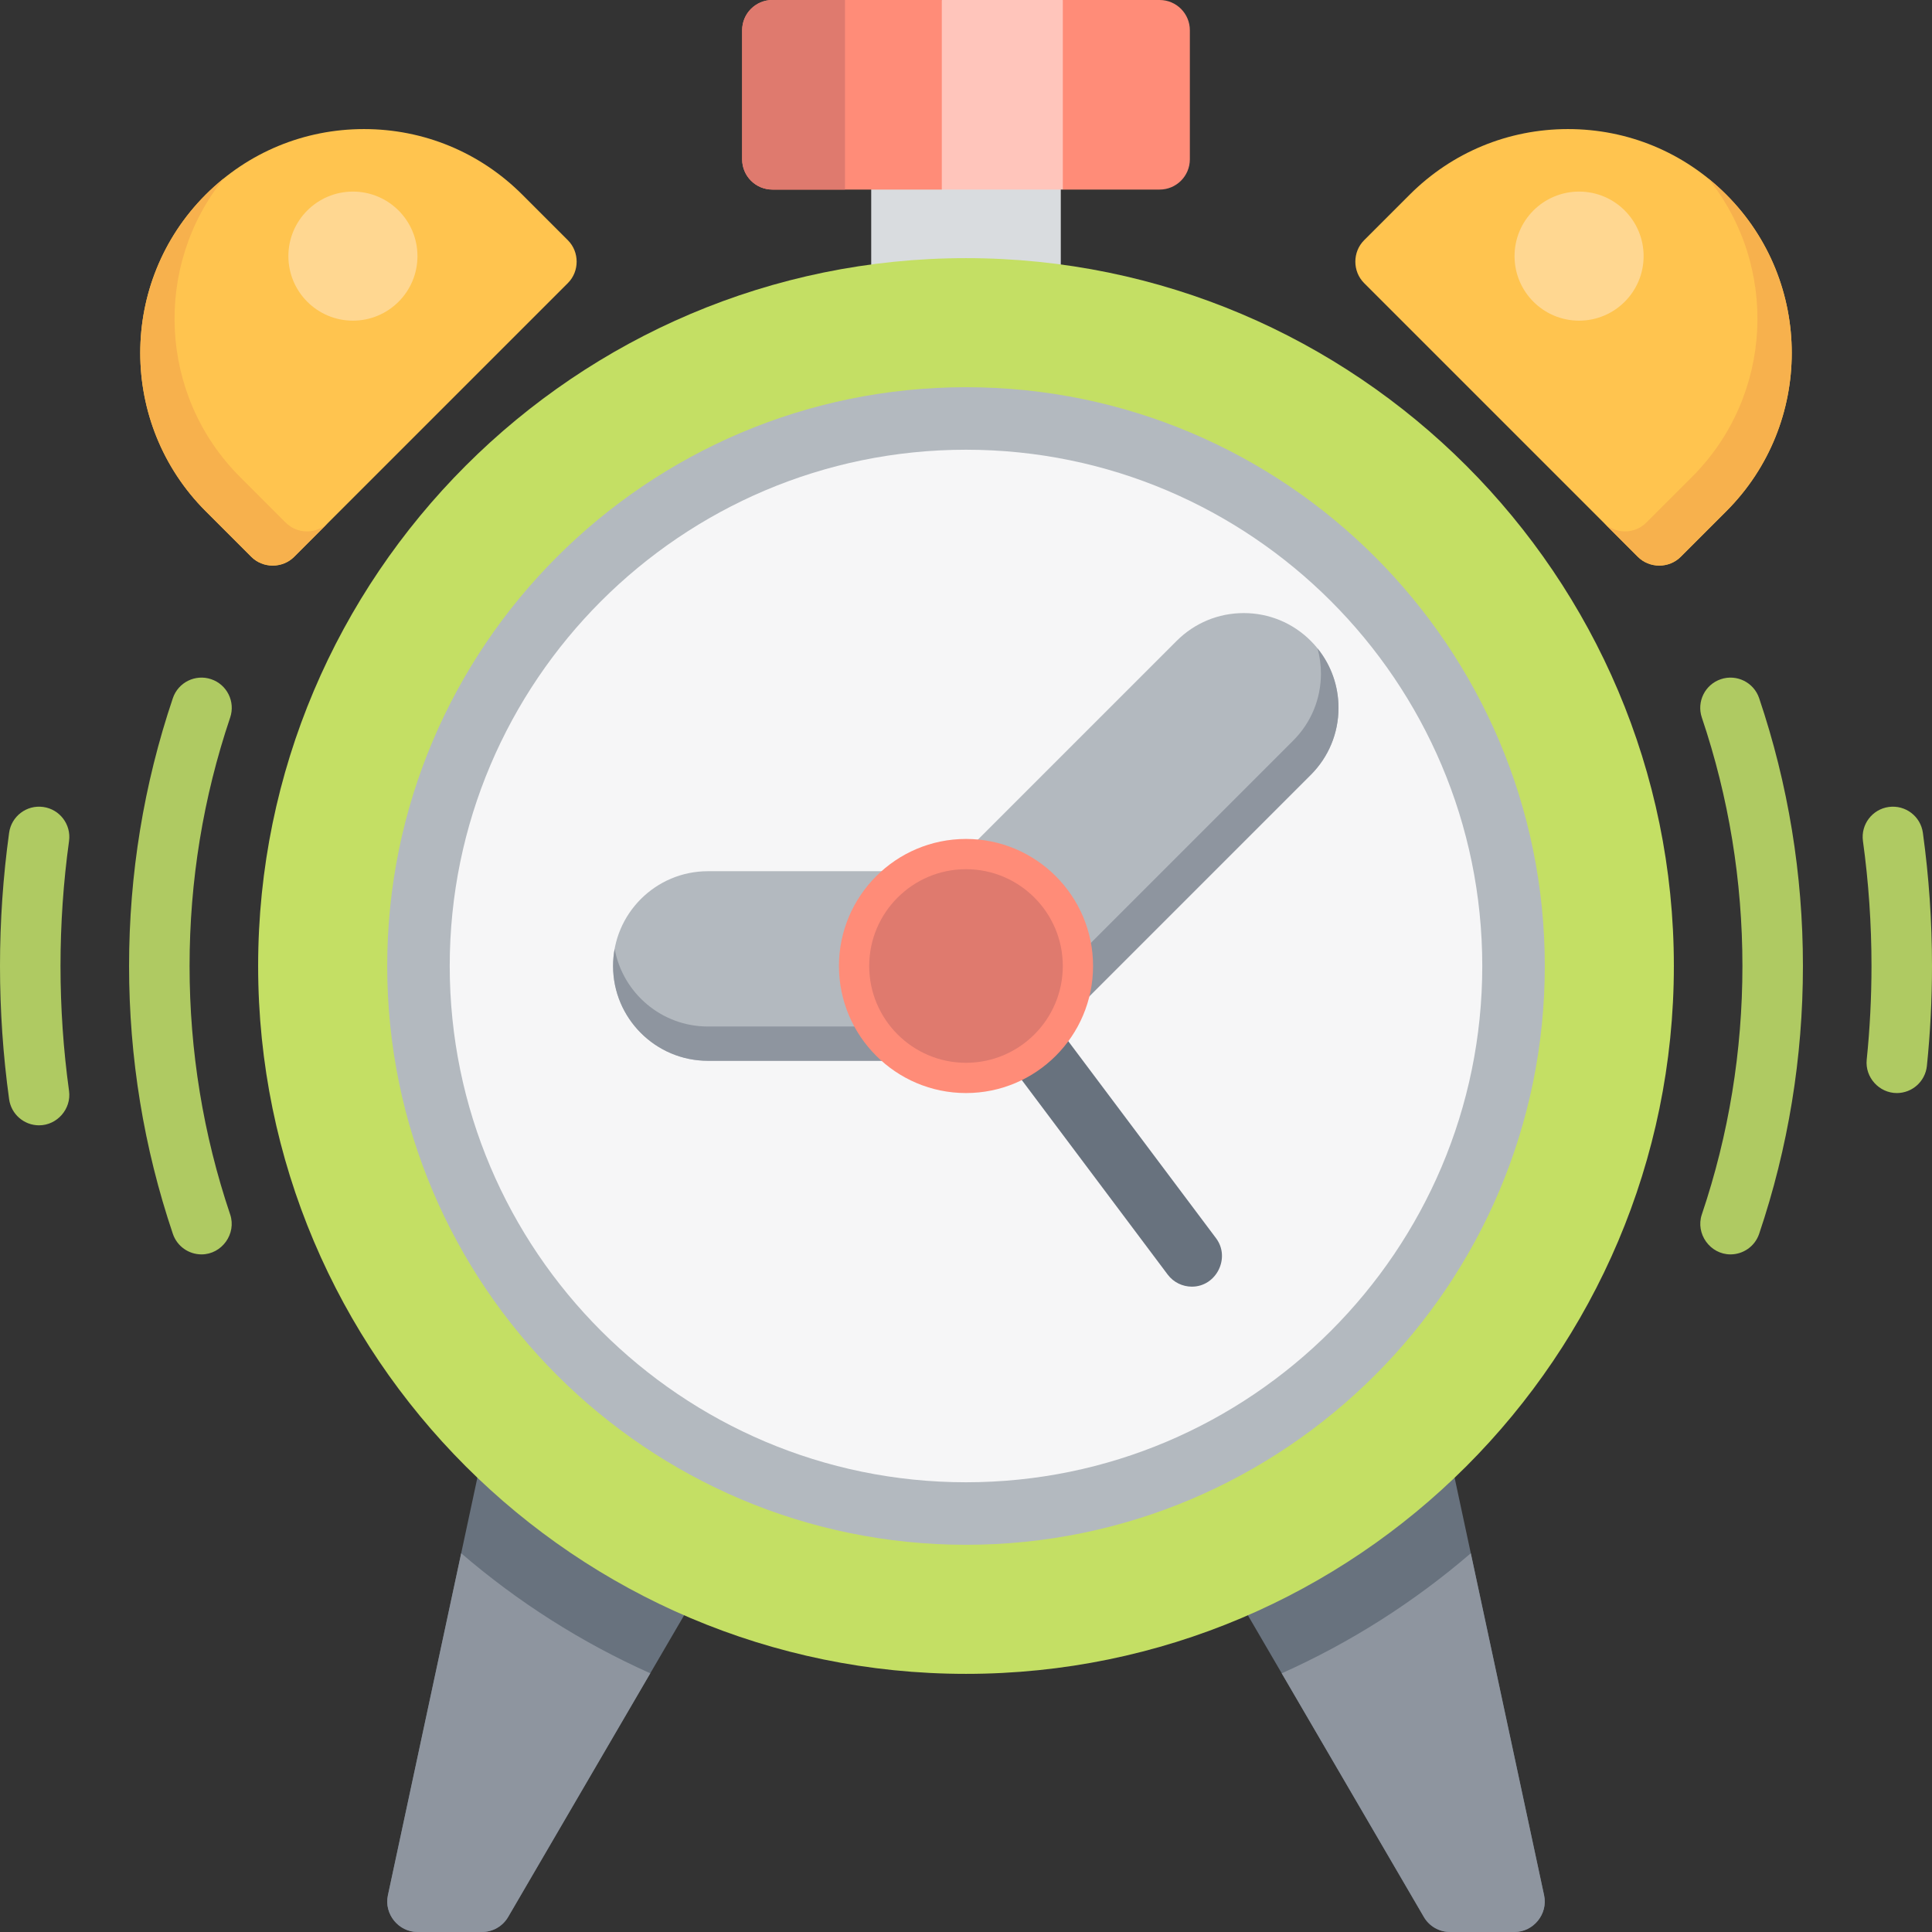
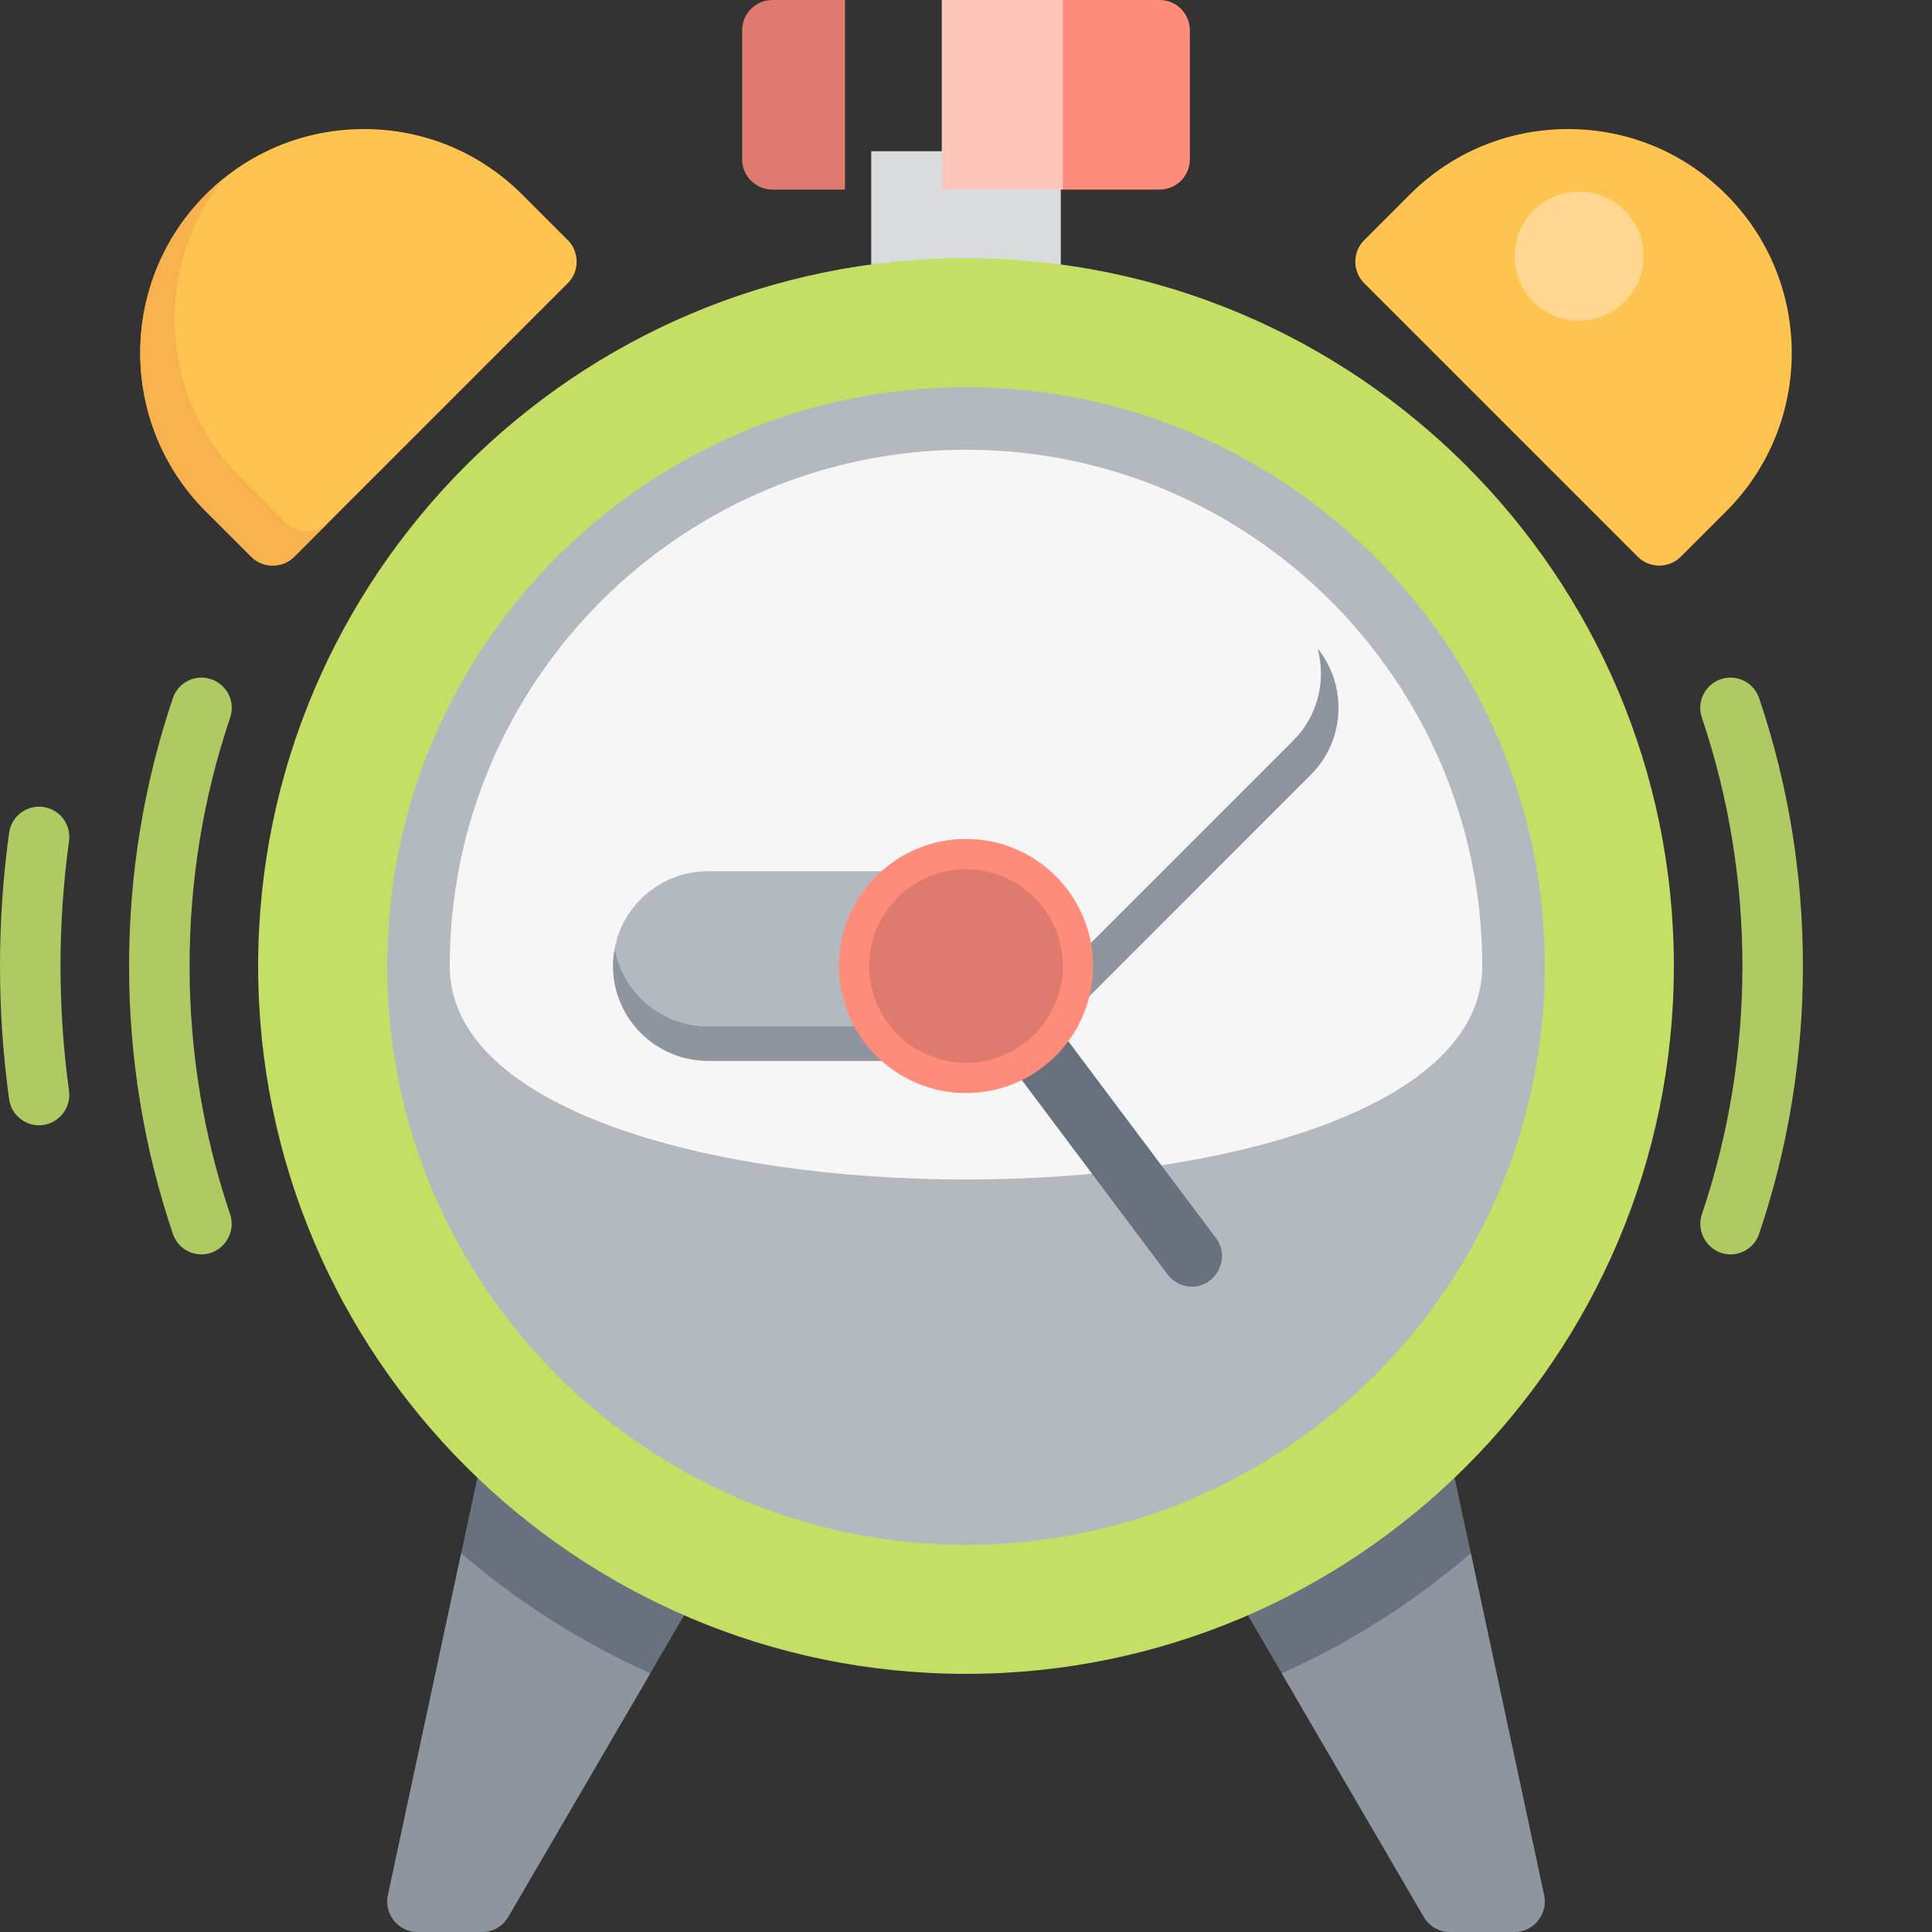
<svg xmlns="http://www.w3.org/2000/svg" version="1.1" id="Layer_1" viewBox="0 0 512 512" xml:space="preserve">
  <rect x="0" y="0" width="512" height="512" fill="#333333" stroke="none" />
  <g>
    <path style="fill:#68727E;" d="M409.208,502.304l-24.696-115.249l-60.358,29.787l53.188,91.181    c1.437,2.463,4.074,3.977,6.925,3.977h17.102C406.392,512,410.262,507.219,409.208,502.304z" />
    <path style="fill:#68727E;" d="M127.617,386.449l-24.825,115.855c-1.054,4.915,2.817,9.696,7.838,9.696h17.102    c2.851,0,5.488-1.515,6.925-3.977l52.432-89.884L127.617,386.449z" />
  </g>
  <rect x="230.881" y="40.084" style="fill:#D9DCDF;" width="50.238" height="34.205" />
  <g>
-     <path style="fill:#FF8C78;" d="M204.693,0c-4.427,0-8.017,3.589-8.017,8.017v34.205c0,4.427,3.589,8.017,8.017,8.017h44.894    L256,42.221V8.017L249.587,0H204.693z" />
    <path style="fill:#FF8C78;" d="M307.307,0h-25.653l-8.551,8.017v34.205l8.551,8.017h25.653c4.427,0,8.017-3.589,8.017-8.017V8.017    C315.324,3.589,311.734,0,307.307,0z" />
  </g>
  <rect x="249.587" style="fill:#FFC5BB;" width="32.067" height="50.238" />
  <path style="fill:#DF7A6E;" d="M204.693,0c-4.427,0-8.017,3.589-8.017,8.017v34.205c0,4.427,3.589,8.017,8.017,8.017h19.24V0   H204.693z" />
  <path style="fill:#C4DF64;" d="M256,68.409C152.562,68.409,68.409,152.562,68.409,256S152.562,443.591,256,443.591   S443.591,359.438,443.591,256S359.438,68.409,256,68.409z" />
  <g>
    <path style="fill:#AFCA62;" d="M53.4,332.427c-3.345,0-6.466-2.11-7.594-5.456C38.107,304.168,34.205,280.288,34.205,256    s3.903-48.168,11.601-70.972c1.415-4.195,5.965-6.449,10.159-5.032c4.195,1.416,6.448,5.964,5.032,10.159    C53.857,211.305,50.238,233.459,50.238,256s3.619,44.695,10.758,65.845C62.721,326.954,58.804,332.427,53.4,332.427z" />
    <path style="fill:#AFCA62;" d="M458.6,332.427c-5.404,0-9.321-5.474-7.597-10.582c7.139-21.15,10.758-43.304,10.758-65.845    s-3.619-44.695-10.758-65.845c-1.416-4.194,0.837-8.744,5.032-10.159c4.191-1.416,8.744,0.836,10.159,5.032    c7.698,22.805,11.601,46.683,11.601,70.971s-3.903,48.168-11.601,70.972C465.066,330.317,461.945,332.427,458.6,332.427z" />
    <path style="fill:#AFCA62;" d="M10.347,298.222c-3.942,0-7.378-2.907-7.931-6.922C0.812,279.688,0,267.81,0,256    c0-11.81,0.812-23.688,2.415-35.3c0.605-4.387,4.645-7.454,9.037-6.846c4.386,0.605,7.45,4.652,6.845,9.037    c-1.502,10.89-2.264,22.029-2.264,33.109s0.762,22.219,2.265,33.11C18.954,293.863,15.144,298.222,10.347,298.222z" />
-     <path style="fill:#AFCA62;" d="M502.682,289.671c-4.689,0-8.465-4.17-7.985-8.838c0.842-8.192,1.269-16.546,1.269-24.834    c0-11.08-0.762-22.219-2.265-33.109c-0.605-4.387,2.46-8.433,6.845-9.037c4.391-0.6,8.433,2.461,9.037,6.845    C511.188,232.312,512,244.19,512,256c0,8.832-0.455,17.739-1.353,26.474C510.222,286.599,506.741,289.671,502.682,289.671z" />
  </g>
  <path style="fill:#B3B9BF;" d="M256,102.614c-84.577,0-153.386,68.809-153.386,153.386S171.423,409.386,256,409.386   S409.386,340.577,409.386,256S340.577,102.614,256,102.614z" />
-   <path style="fill:#F6F6F7;" d="M256,119.182c-75.441,0-136.818,61.377-136.818,136.818S180.559,392.818,256,392.818   S392.818,331.441,392.818,256S331.441,119.182,256,119.182z" />
+   <path style="fill:#F6F6F7;" d="M256,119.182c-75.441,0-136.818,61.377-136.818,136.818S392.818,331.441,392.818,256S331.441,119.182,256,119.182z" />
  <path style="fill:#FFC44F;" d="M457.485,51.581c-11.204-11.205-26.101-17.376-41.948-17.376c-15.846,0-30.743,6.171-41.948,17.376   l-12.093,12.092c-3.087,3.086-3.087,8.252,0,11.337l72.559,72.559c3.086,3.087,8.252,3.087,11.337,0l12.092-12.093   C480.615,112.346,480.615,74.71,457.485,51.581z" />
-   <path style="fill:#F7B14D;" d="M457.485,51.581c-1.531-1.531-3.135-2.958-4.797-4.298c18.732,23.273,17.307,57.511-4.288,79.108   l-12.092,12.093c-1.503,1.504-3.542,2.348-5.668,2.348s-4.165-0.844-5.668-2.348l9.086,9.086c3.086,3.087,8.252,3.087,11.337,0   l12.092-12.093C480.615,112.346,480.615,74.71,457.485,51.581z" />
  <path style="fill:#FFC44F;" d="M138.41,51.581c-11.204-11.205-26.101-17.376-41.948-17.376s-30.744,6.171-41.948,17.376   c-23.13,23.13-23.13,60.766,0,83.895l12.092,12.093c3.086,3.087,8.252,3.087,11.337,0l72.559-72.559   c3.087-3.086,3.087-8.252,0-11.337L138.41,51.581z" />
  <path style="fill:#F7B14D;" d="M75.693,138.484L63.6,126.39c-21.596-21.596-23.021-55.834-4.288-79.108   c-1.661,1.339-3.267,2.767-4.797,4.298c-23.13,23.13-23.13,60.766,0,83.895l12.092,12.093c3.086,3.087,8.252,3.087,11.337,0   l9.086-9.086c-1.503,1.504-3.542,2.348-5.668,2.348C79.235,140.832,77.197,139.988,75.693,138.484z" />
  <path style="fill:#B3B9BF;" d="M187.591,230.881c-13.851,0-25.119,11.268-25.119,25.119c0,13.851,11.268,25.119,25.119,25.119   h52.732v-50.238H187.591z" />
  <path style="fill:#8E959F;" d="M162.891,251.457c-0.27,1.475-0.419,2.991-0.419,4.543c0,13.851,11.268,25.119,25.119,25.119h52.732   v-9.086h-52.732C175.292,272.033,165.036,263.146,162.891,251.457z" />
-   <path style="fill:#B3B9BF;" d="M354.716,187.591c0-6.709-2.613-13.018-7.357-17.762s-11.052-7.357-17.762-7.357   s-13.017,2.613-17.762,7.357l-60.313,60.314l35.524,35.524l60.313-60.314l0,0C352.102,200.609,354.716,194.3,354.716,187.591z" />
  <path style="fill:#8E959F;" d="M354.716,187.591c0-5.799-1.955-11.295-5.548-15.743c0.586,2.143,0.895,4.376,0.895,6.657   c0,6.709-2.613,13.018-7.357,17.762l0,0l-62.53,62.53l6.87,6.87l60.313-60.314l0,0C352.102,200.609,354.716,194.3,354.716,187.591z" />
  <path style="fill:#68727E;" d="M315.864,340.977c-2.437,0-4.844-1.107-6.42-3.207l-51.307-68.409   c-2.656-3.541-1.938-8.567,1.603-11.223c3.542-2.656,8.566-1.939,11.223,1.603l51.307,68.409   C326.149,333.319,322.363,340.977,315.864,340.977z" />
  <path style="fill:#FF8C78;" d="M256,222.33c-18.566,0-33.67,15.105-33.67,33.67c0,18.566,15.105,33.67,33.67,33.67   c18.566,0,33.67-15.105,33.67-33.67S274.566,222.33,256,222.33z" />
  <path style="fill:#DF7A6E;" d="M256,230.347c-14.146,0-25.653,11.508-25.653,25.653s11.508,25.653,25.653,25.653   s25.653-11.508,25.653-25.653S270.146,230.347,256,230.347z" />
  <g>
    <path style="fill:#8E959F;" d="M409.208,502.304l-19.43-90.675c-14.977,12.887-31.836,23.646-50.107,31.815l37.671,64.579    c1.437,2.463,4.074,3.977,6.925,3.977h17.102C406.392,512,410.262,507.219,409.208,502.304z" />
    <path style="fill:#8E959F;" d="M102.792,502.304c-1.054,4.915,2.817,9.696,7.838,9.696h17.102c2.851,0,5.488-1.515,6.925-3.977    l37.671-64.579c-18.272-8.168-35.129-18.928-50.107-31.815L102.792,502.304z" />
  </g>
  <g>
-     <circle style="fill:#FFD791;" cx="93.528" cy="67.875" r="17.102" />
    <circle style="fill:#FFD791;" cx="418.472" cy="67.875" r="17.102" />
  </g>
</svg>